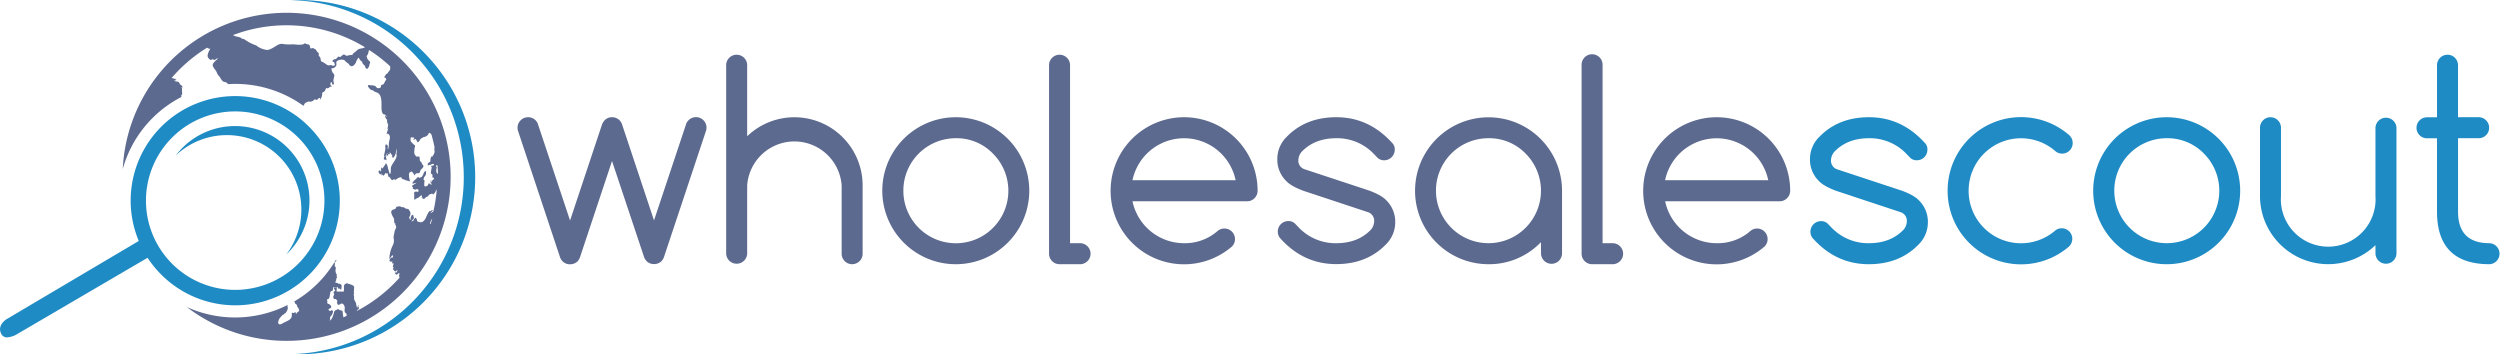
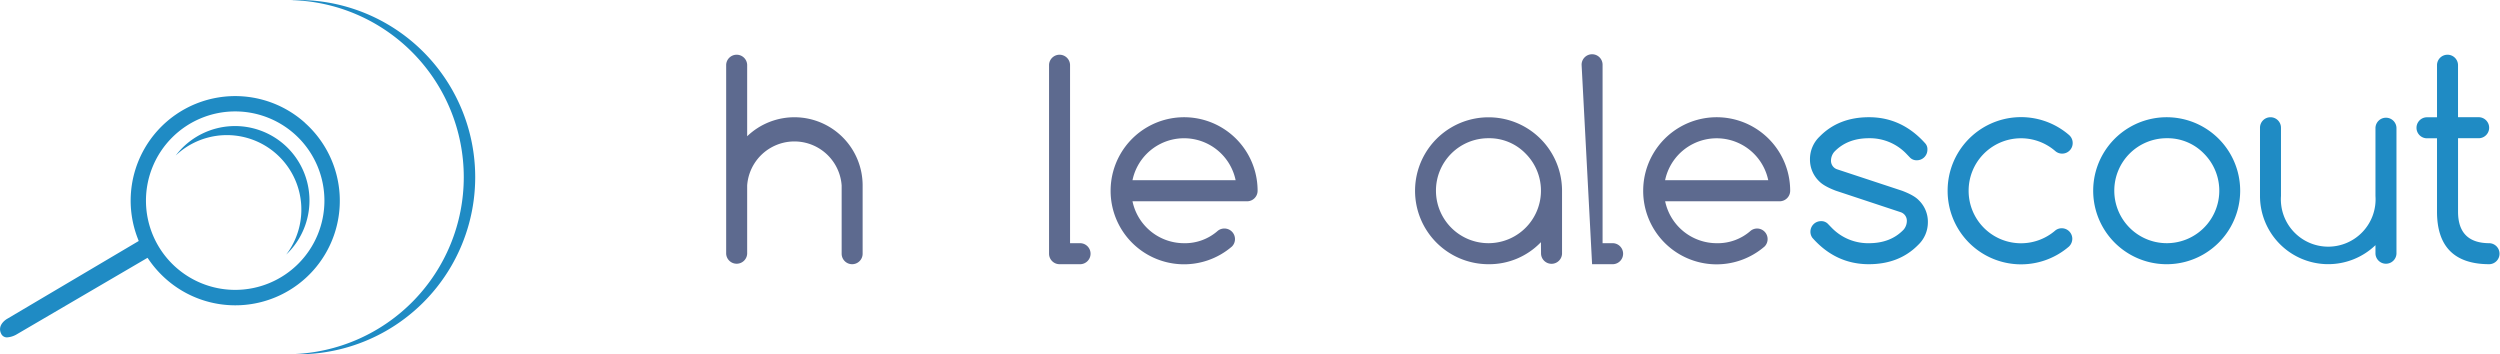
<svg xmlns="http://www.w3.org/2000/svg" viewBox="0 0 1055.72 149.61">
  <defs>
    <style>.cls-1{fill:#5d6a8f;}.cls-2{fill:#1f8bc4;}.cls-3{fill:#218bc5;}</style>
  </defs>
  <g id="Layer_2" data-name="Layer 2">
    <g id="Layer_1-2" data-name="Layer 1">
      <g id="Logo">
-         <path class="cls-1" d="M56.42,60.31a50.18,50.18,0,0,1,6.14-8.52A49,49,0,0,1,76.52,41a1.12,1.12,0,0,0,0-.63c0-.07.1-.21.18-.28.44-.35.1-1.49.14-2.12a1.62,1.62,0,0,0-.28-1.27l.58.28a1.39,1.39,0,0,0-.62-1,1.32,1.32,0,0,1-.65-.69c-.37-1-1-.73-1.9-1a2.81,2.81,0,0,1-.46-.33l.84,0L74,33.62l.48-.11s0-.07,0-.11a10.07,10.07,0,0,1-2-.49A63.88,63.88,0,0,1,87.39,20.18h0a1,1,0,0,1,.43.13c.62.34,0,.34,1,.22-1.85,3.23-1.08,3.74-.27,4.54a.62.62,0,0,0,.88.08c.24-.13.48-.22.7,0,.49.44.79-.05,1.31-.36a.49.49,0,0,1,.59,0c-3,2.49-2.34,2.79-1.5,4.27,1.5,1.66.65,1.68,2,3.11.78.87,1.12,2.27,2.21,2.42a2,2,0,0,1,1.55.94,49.25,49.25,0,0,1,31.87,9.17,9.49,9.49,0,0,1,.6-1.08,3.41,3.41,0,0,1,1.8-.74,2.07,2.07,0,0,0,2-.66c.7-.71.68.35,1.46-.2.45-.31.71-.86,1.16-.59,0,.19,0,.37,0,.66a3.94,3.94,0,0,0,.87-2.4.79.79,0,0,1,.61-.88c.55-.17.66-.76.92-1.33.08-.15.18-.34.39-.26a1,1,0,0,0,1.17-.41c.27-.31.43-.17.87-.2.13-.48-.35-.49-.5-.75.1-.88,0-1.17.72-1.11,0,.18,0,.37,0,.55.06.71,1.08.4.74-.4-.65-1.54.92-3-.25-3.94-.47-.38-.64-1.38-.82-2,1.27-.32,1.26-.24,2-1.09.44-.49-.18-1.72.43-2.11a3.53,3.53,0,0,1,3.06-.39,9.15,9.15,0,0,0,1.69,1.47.75.75,0,0,1,.33.39c.13.43.6.46.85.74,0,.06.23,0,.34,0,.86-.17,1.24-.9,1.71-1.51,0-.66.51-1.12.74-1.69a.45.45,0,0,1,.53-.31,2.67,2.67,0,0,0,1,1.34c.22.18.52.33.42.73-.05.15.71.91.81,1,.28.27.53.52.4.93.35.32.75.86,1,.49a2.63,2.63,0,0,0,.71-1.17c.19-1.37.86-1.28-.2-2.24-.64-.56-.64-1-.93-1.85a3,3,0,0,0,.84-1.91.8.8,0,0,1,.35-.6A63.3,63.3,0,0,1,164.77,28c.06,2-.13,1.43-1,2.74-.57.82-.37.08-.84.78-1.11,1.6-.62,1.16-.22,1.23.33.63.61.58.21,1.13-.84,1.17-.48,1.75-1.88,2a1.14,1.14,0,0,0-.15.34c0,.8-.38,1-1.13,1-.32,0-.57,0-.75-.31-.61-1.08-2.08-.77-3.21-1a.41.41,0,0,0-.41.58c.4.64,1.07,1.6,1.81,1.59a.67.67,0,0,1,.46.22A3.46,3.46,0,0,0,159,39c3.84,1.31.64,8.8,3.34,9.36.35.07.36,0,1,.85l-.15.1-.56-.67a2.32,2.32,0,0,0,.9,2c0,.16-.16.34-.13.48.55,2.59.77.19.19,3.44l.12,0,.34-.59c-.18.66-.4,1.29-.62,1.91-.12.31-.26.61.11.92,0-.16,0-.27,0-.5,2.13,1.21.55,2.82.66,4.86a8.79,8.79,0,0,1-.31,1.87h-.15c0-.18,0-.35,0-.54,0-.65.17-.91-.31-1.34-.31-.27-.66-.16-.7.26-.2,1.87.44-.22-.54,4.15,0,.09,0,.24,0,.27.25.22.08.42,0,.64a.9.9,0,0,0,.11,1c.36-.34.54.16.85.2.18-.42-.2-1.4-.34-1.87.31-.42.4-1,1-1.16-.63.86-.57.14-.52,1.44l.1.06c.34-.4.35-1.22,1.15-1,.16-.38,0-.58-.32-.74.39,0,.73.13.87.53.25.71.67,0,.5,1.09-.08.43.43.82.8.28a6.59,6.59,0,0,0,1-3.56,2.74,2.74,0,0,1,.06,1.83c-.18.71.19.8,0,1.5-.49,2.08-2.47,3.52-2.42,5.29,0,.54,0,1.07-.08,1.62a.5.5,0,0,1-.36.51c-1.06-3.27-1-3.73-1-3.73h-.23a4,4,0,0,0-.08-.52.26.26,0,0,0-.49-.06,6.76,6.76,0,0,1-1.48,2.09c0-.2-.09-.36-.15-.64-.48.65-.08,1.28-.27,1.91l-.4-.63c-.56.25-.58.26-.62.48a1.25,1.25,0,0,0,.93,1.28c.07-.15.15-.32.21-.48l.07,0c0,.27,0,.56,0,.91l.48-.35c.13.17.22.29.36.5a4.33,4.33,0,0,0,.51-.61,1.45,1.45,0,0,1,.49-.61c.07.12.14.22.19.32l.51-.3.42,1.61.33,0c.42.52.52.63.86,1.11.58.89,1-.72,1.67.24.76-.5,1.71-1.27,2.63-1.13a.78.78,0,0,0,.69.8,8.53,8.53,0,0,1,1.27.49s.59.14,1.6.47c-.18-1.2-.91-3.82.27-4,.16,0,.29-.15.48-.25a3.85,3.85,0,0,1,1.15,1.71c.28-.34.51-.64.76-1,.4.29.72,0,1.06,0a.73.73,0,0,0,.58-.64c.15-1,.77-1,1.23-1.72a.86.86,0,0,0-.06-1.12,1.37,1.37,0,0,1-.52-1.08c-.87-.48-.75-1-.87-2.06-.05-.4-.13-.45-.54-.37-1,.19-1.13-.32-1.64-1.2h0a8.29,8.29,0,0,1,.25-3c.09-.44.08-.49-.32-.74-.19-.12-1.38-1.35-1.38-1.35a2.57,2.57,0,0,1,0-1.87c.46.2,1-.07,1.44.33l-.46.59c.45.45.57-.17.83-.23.55.34.68,1,1.07,1.47a1.9,1.9,0,0,0,.85-.91c.32-.78,1.12-.9,1.67-1.37.05,0,.19,0,.28,0a2.5,2.5,0,0,0,1.89-1.66s.09-.07.14-.1c.41.07.61.41.91.65.54,1.85,1,3.73,1.37,5.62a1.8,1.8,0,0,0-.08,1c.26,1.31-.18,1.24-.42,2.31a.81.81,0,0,0-.11-.2l-.42.83-.33-.25a3.45,3.45,0,0,0-.4,1.8.64.64,0,0,1-.4.66c-.68.37-.8.63-.7,1.34.31.18.38-.16.57-.28.66.44,1.17-.75,1.95-.22h0a.84.84,0,0,1,.11.21.92.92,0,0,1-.85.45c-.22,0-.39,0-.44.32.37.13.33.4.24.73a11.21,11.21,0,0,0-.23,1.43c-.06.38-.14.8.19,1s.48.26.4.74a1,1,0,0,0,.23.9,2.59,2.59,0,0,1,.4-.09.75.75,0,0,1-.37.92c-.49.25-.45.59-.54,1.11-.39-.27-.11-.66-.28-1.06-.25.63-.39,1.33.21,1.62.05,0,0,.21,0,.4-.26-.1-.53-.13-.59-.25-.16-.32-.42-.25-.65-.33a5,5,0,0,1-.48,1c-1.14.43-1.61.8-1.3-1.75.06-.48.06-.5-.39-.77a3,3,0,0,1,.67-1.64c.49-.47.33-1.07.41-1.62s-.45-.61-1,.4c-.1.2-.12.46-.23.65-.85,1.57-.46.8-1.6,1.44a.62.62,0,0,0-1.07,0c-.14.32-.39.45-.63.65-.76.66-1.84,1.85-.81,1.71.16,0,1.12-.3,1.3-.35-.61.61-1.42.87-2,1.4.22.3.62.41.42.86,0,.09.05.32.12.34.45.12.87.56,1.39.18s1.13.44.93.89a1.23,1.23,0,0,1-1,.09.75.75,0,0,0-.84,1c.15.42-.17,2.28.16,2.41a.39.39,0,0,0,.3-.06c.05-.46.61-.3.76-.64.61.07.85-.44,1.22-.76a3.27,3.27,0,0,1,.75-.37c.3.37-.09.75,0,1.21l.46-.34q0,.26-.12.54c1.12.38,1-.65,1.94-.84a1,1,0,0,0,.59-.49c.42-.85,1.12-.32,1.48-.94.51,1.24,1.34-.56,2-1.7a62.34,62.34,0,0,1-1.45,9.33l-1,.76-.1-.1c.3-.4.59-.79.91-1.2-.52-.09-.75.28-1,.56-.5-1-1.73,2.18-2.19,3.14a4.37,4.37,0,0,1-1.44,1.43c-.49-.16-.54.07-.86,0s-1.28-.36-1.24-.61c.13-.59-.34-.89-.55-1.37-.3.27-.55.51-.82.77a2,2,0,0,0,.12.29c-.22.15-.42.27-.61.41s-.31.22-.49,0a1.47,1.47,0,0,0,.37-.32c.27-.44,1-.72.54-1.46,0,0,.06.08-.16-.86-.34.13-.69.11-.78.45s-.53,1-.08,1.49c-.46.3-1-.63-.74-1.08A2.31,2.31,0,0,0,173,89c-.2-.06-.26-.2-.32-.37-.25-.71-.83-.23-1.38-.59a2.33,2.33,0,0,0-1.59-.58.38.38,0,0,1-.27-.07c-.54-.44-2.16-.36-2.35.58-.06.23-.26.3-.49.37-.43.15-.92.19-1.21.64a1,1,0,0,0-.17.82,7.13,7.13,0,0,0,1.12,2.38,14.55,14.55,0,0,1,.16,1.77c.05.37.15.43.52.41,0,.24-.27.42,0,.69.83,1-.37,1.77-.43,3a12.33,12.33,0,0,0-.39,2.31c0,.34.16.69.15,1,0,1.67-.35,1.72-1.1,3.67a14.19,14.19,0,0,0-.85,4.35l1.35-1.72.28.91c-.4.4-.74-.06-1.13.53-.13.19-.52.83-.43,1a.74.74,0,0,0,1,.33c.06,0,.14-.06.31-.14-.3.47-.23.8.15,1.07l.4-.19a8.47,8.47,0,0,0-.46,1.46c0,.11.22.15.34.22,0,.38-.45.66-.2,1.25.13-.13.27-.24.4-.36a.94.94,0,0,1,.06.15c0,.14-.05.29-.07.44h0a1.37,1.37,0,0,0,.84.28c.22-.21.24-.54.57-.64a1.38,1.38,0,0,1-.44,1.12l-.69,0c.17.3.39.88.72.88s.71-.38,1.11-.78c.47.84-.4,1.21.28,1.86a1.14,1.14,0,0,0-.22.38,63.84,63.84,0,0,1-17.54,13.7l-.36.07a.8.8,0,0,1,.77-.56,2.38,2.38,0,0,0,.08-.88c0-.07-.16-.1-.25-.15,0-.22.2-.44.1-.73-.46.3-.29.85-.54,1.17a6.75,6.75,0,0,1-.4-1.49,2.4,2.4,0,0,0-.3-1c-1.1-2-.31-1-.69-2.71,0-.15-.14-.33-.09-.44a1.21,1.21,0,0,0,0-1.18c.25-.36.08-.78.15-1.16.29-1.53-.42-1.53-2.24-2.26l-.27.18c-.24-.44-.33-.49-.64-.36-1.84.77-.71,1.79-1.25,3.53-3.42-.21-3,.62-2.87-1.68h0c-.42.14-.48.13-.64-.25h0c.21.08.44.16.64.25h0l.36-.34c.09.33.17.55.25.84.63-.49.79.31,1.26.37.09-.85.43-2.46-.39-2.34-.29,0-.34-.19-.48-.29l-.48.15c-.06-.15-.1-.27-.13-.33l-.91-.19a.57.57,0,0,1,.08-.67.85.85,0,0,0,.2-.53c-.1-1,.86-1,0-1.67.38-.28.38-.28.16-.66a2.93,2.93,0,0,1-.38-2.29c.27-1-.67-.73-.39-1.74.12-.44-.2-.84.06-1.09s.75-.51.57-.84l-.2-.07a50.05,50.05,0,0,1-5.74,7.88,49.11,49.11,0,0,1-11.84,9.65,1.15,1.15,0,0,1,.35.68c0,.15.21.31.35.41a1,1,0,0,1,.56.94.41.41,0,0,0,.16.35c.5.29.43.89.69,1.31a.48.48,0,0,1-.12.44A2.49,2.49,0,0,0,125,132.7c-.08-.39-.12-.65-.19-1-.41.3-.69.63-1.1.43s-.54.07-.5.4c.32,2.67-2,2.87-3.93,4.05-2.21,1.36-2.35-1.06-.61-2.86.34-.36.62-.79,1.15-.92a.3.3,0,0,0,.17-.14.58.58,0,0,1,.6-.41c.53-.9,1.11-1.6.88-2.56a1.46,1.46,0,0,1,.07-.94,49.31,49.31,0,0,1-42.64.91,68.36,68.36,0,0,0,7.74,5.14A69.27,69.27,0,1,0,51.84,71.36,49.34,49.34,0,0,1,56.42,60.31Zm85.9,66.46a.56.56,0,0,1,.1.43,1.57,1.57,0,0,0,.34,1.53,1.63,1.63,0,0,0,1.05-.38c.89-.62,1.73.56,1.78,1.67,0,1.29-.32.57.09,1.87a.33.33,0,0,0,.17.2,1,1,0,0,1,.42,1.37L145,134c-.54-3.45-.06-2.6-1.35-3-.8-.28-.79-.75-1.45-.2-.06,0-.11.12-.18.13-.85.1-.93.82-1.07,1.4a10.44,10.44,0,0,1-.87,2.32c-.1.18-.34.29-.51.45l-.37.4s.25-.93.24-1c-.24-.58.21-.9.51-1.24a3.68,3.68,0,0,0,.64-1.51c.13-.42-.14-.65-.5-.79h0l-.71.41c-.91-.59-.73-.75-.34-1a1.6,1.6,0,0,1,.33-.11c1-.47.35-1.6-.7-1.95a.77.77,0,0,1-.53-.48h0a1,1,0,0,0,0-.94,1.62,1.62,0,0,1,0-.54c1.13.06,1-1.17,1.38-2.94.17-.8.9-.12,1-.93a10.29,10.29,0,0,1,.3-1.32l.45.13c-.11.22-.19.39-.26.55.18.3.37.59.59,1-.59.09-.63.52-.81.91.93.7-.59,1.4.13,2.25.09.11.16.22.26.36C141.71,126.05,142,126.53,142.32,126.77Zm39.4-32.07c-.06-.14-.13-.23-.12-.3.42-1.78.64-1.44,1-2.32-.24.83-.47,1.65-.74,2.48Zm3.09-24.13c.06.91.11,1.83.13,2.74a.86.86,0,0,1-.2.13,2.6,2.6,0,0,0-.32-.58.55.55,0,0,1-.17-.57c.09-.5-.19-.94.18-1.19a.63.63,0,0,0,0-.43,2,2,0,0,0-.29-.37,1.43,1.43,0,0,1,.18-.52C185.16,69.85,184.57,69.92,184.81,70.57ZM154.1,19.94c-.92.76-2,.23-3.22,1.2l-.68.61c-.53.49-1.26.79-1.43,1.54-.34-.05-.53-.21-1.93.2a1.2,1.2,0,0,1-1.09-.22c-.21-.15-.39-.38-.65-.24-1.17.59-.1.22-1.39,1-.34.2-.62-.32-.9-.08-.55.45-.81,1.2-1.45,1l-.9.49c0,.62-.18.47.62.82.26.73.61,1.41-.18,1.5s-.69-.44-1.64-.22-1.29-.31-2.11-.81l-.74-.5a1.12,1.12,0,0,1-1-1.24,1.9,1.9,0,0,0-.65-1.28c-.28-.32-.17-.74-.12-1.21-.26-.25-.47-.41-.64-.61-.42-.48-.61-1.21-1.4-1.33-.14,0-.24-.22-.33-.29l-1.21.22c-.16-1.6-.59-1.79-1.57-1.85a.46.46,0,0,1-.3-.12c-.27-.34-.56-.22-.82,0-1,.7-3.66.21-4.89.2a18.77,18.77,0,0,1-3.8-.11C117.35,18,116,20.46,113,21.11a8.64,8.64,0,0,1-4.67-1.83.48.48,0,0,0-.25-.15,17.86,17.86,0,0,1-4.75-2.44c-.65-.45-1.1-.11-1.54-.66-.27-.35-2.08-.56-2.65-.82a8,8,0,0,1-.78-.38A63.77,63.77,0,0,1,154.1,19.94Z" />
        <path class="cls-2" d="M120.24,61.26a31.46,31.46,0,0,0-44.41,2.43c-.59.66-1.13,1.33-1.65,2a31.44,31.44,0,0,1,46.68,41.82c.62-.6,1.22-1.21,1.81-1.86A31.46,31.46,0,0,0,120.24,61.26Z" />
        <path class="cls-2" d="M128.78,51.85a44.14,44.14,0,0,0-70.63,48.79l.43,1.13L3,134.65c-.18.1-4.39,2.54-2.49,6.31A2.64,2.64,0,0,0,3,142.47a9.12,9.12,0,0,0,3.88-1.18l55.42-32.42.75,1.07a44.85,44.85,0,0,0,6.77,7.65,44.14,44.14,0,1,0,58.92-65.74ZM137,84.73A37.68,37.68,0,1,1,99.28,47.05,37.69,37.69,0,0,1,137,84.73Z" />
        <path class="cls-2" d="M125,0c-.67,0-1.33,0-2,.05a74.78,74.78,0,0,1,0,149.51c.67,0,1.33.05,2,.05A74.81,74.81,0,1,0,125,0Z" />
      </g>
      <g id="Text">
-         <path class="cls-1" d="M255.35,50.78a4.22,4.22,0,0,1,3.1-1.28,4.42,4.42,0,0,1,3.16,1.28,4.93,4.93,0,0,1,1.16,2l13.41,40.29,13.69-41.07a5.21,5.21,0,0,1,.94-1.27,4.44,4.44,0,0,1,7.54,3.16,4.56,4.56,0,0,1-.33,1.71l-17.68,53.09a5.57,5.57,0,0,1-1,1.61,4.52,4.52,0,0,1-3.16,1.22,4.34,4.34,0,0,1-3.1-1.22,5.18,5.18,0,0,1-1.05-1.61L258.45,68l-13.58,40.78a5.75,5.75,0,0,1-1,1.61,4.54,4.54,0,0,1-3.16,1.22,4.31,4.31,0,0,1-3.1-1.22,5,5,0,0,1-1.06-1.61L218.88,55.65a4.56,4.56,0,0,1-.33-1.71A4.46,4.46,0,0,1,223,49.5a4.4,4.4,0,0,1,3.15,1.28,5.52,5.52,0,0,1,.89,1.27l13.69,41.07,13.41-40.29A5.41,5.41,0,0,1,255.35,50.78Z" />
        <path class="cls-1" d="M306.65,27.34a4.44,4.44,0,0,1,8.87,0v30.2a28.81,28.81,0,0,1,48.76,20.78v28.82a4.43,4.43,0,0,1-8.86,0V78.32a20,20,0,0,0-39.9,0v28.82a4.44,4.44,0,0,1-8.87,0Z" />
-         <path class="cls-1" d="M434.65,80.54a31,31,0,0,1-62.07,0,31,31,0,1,1,62.07,0Zm-31-22.17a22.12,22.12,0,0,0-22.17,22.17A22.17,22.17,0,1,0,419.3,64.85,21.36,21.36,0,0,0,403.62,58.37Z" />
        <path class="cls-1" d="M443,27.34a4.44,4.44,0,0,1,8.87,0V102.7h4.43a4.44,4.44,0,0,1,0,8.87h-8.87a4.44,4.44,0,0,1-4.43-4.43Z" />
        <path class="cls-1" d="M517.08,96.5a4.46,4.46,0,0,1,4.44,4.43,4.42,4.42,0,0,1-1.28,3.16A31,31,0,0,1,469,80.54a31,31,0,1,1,62.07,0A4.44,4.44,0,0,1,526.61,85H478.24A22.25,22.25,0,0,0,500,102.7a20.9,20.9,0,0,0,14.29-5.26A4.4,4.4,0,0,1,517.08,96.5Zm4.71-20.4a22.24,22.24,0,0,0-43.55,0Z" />
-         <path class="cls-1" d="M550.32,80.54q-5-1.89-7-3.94a12.67,12.67,0,0,1-3.93-9.36,13.11,13.11,0,0,1,4.1-9.59q8-8.15,20.84-8.15,13.9,0,23.82,11.14a3.73,3.73,0,0,1,.84,2.61,4.46,4.46,0,0,1-4.44,4.43,3.86,3.86,0,0,1-2.93-1.16c-.74-.78-1.28-1.33-1.61-1.67a21.36,21.36,0,0,0-15.68-6.48q-9.21,0-14.69,5.76A5.8,5.8,0,0,0,548.27,68,3.79,3.79,0,0,0,551,71.5l27.26,9q5,1.88,7,3.93a12.69,12.69,0,0,1,3.93,9.37,13.1,13.1,0,0,1-4.1,9.58q-8,8.14-20.83,8.15-14,0-23.83-11.14a4.34,4.34,0,0,1-.84-2.6,4.46,4.46,0,0,1,4.44-4.44A3.86,3.86,0,0,1,547,94.56c.73.77,1.27,1.33,1.6,1.66a21.39,21.39,0,0,0,15.69,6.48q9.19,0,14.68-5.76a5.79,5.79,0,0,0,1.33-3.82,3.81,3.81,0,0,0-2.71-3.55Z" />
        <path class="cls-1" d="M650.72,102.26a30.23,30.23,0,0,1-22.16,9.31,31,31,0,0,1-31-31,31,31,0,1,1,62.07,0v26.6a4.44,4.44,0,0,1-8.87,0ZM628.56,58.37a22.12,22.12,0,0,0-22.17,22.17,22.17,22.17,0,1,0,37.85-15.69A21.36,21.36,0,0,0,628.56,58.37Z" />
-         <path class="cls-1" d="M667.89,27.34a4.43,4.43,0,0,1,8.86,0V102.7h4.44a4.44,4.44,0,0,1,0,8.87h-8.87a4.44,4.44,0,0,1-4.43-4.43Z" />
+         <path class="cls-1" d="M667.89,27.34a4.43,4.43,0,0,1,8.86,0V102.7h4.44a4.44,4.44,0,0,1,0,8.87h-8.87Z" />
        <path class="cls-1" d="M742,96.5a4.46,4.46,0,0,1,4.44,4.43,4.42,4.42,0,0,1-1.28,3.16,31,31,0,0,1-51.26-23.55,31,31,0,1,1,62.07,0A4.46,4.46,0,0,1,751.55,85H703.17A22.28,22.28,0,0,0,725,102.7a20.92,20.92,0,0,0,14.3-5.26A4.4,4.4,0,0,1,742,96.5Zm4.71-20.4a22.25,22.25,0,0,0-43.56,0Z" />
        <path class="cls-2" d="M775.26,80.54q-5-1.89-7-3.94a12.67,12.67,0,0,1-3.93-9.36,13.11,13.11,0,0,1,4.1-9.59q8-8.15,20.83-8.15,13.92,0,23.83,11.14a3.68,3.68,0,0,1,.83,2.61,4.44,4.44,0,0,1-4.43,4.43,3.89,3.89,0,0,1-2.94-1.16l-1.6-1.67a21.39,21.39,0,0,0-15.69-6.48q-9.19,0-14.68,5.76A5.8,5.8,0,0,0,773.21,68a3.78,3.78,0,0,0,2.71,3.54l27.27,9q5,1.88,7,3.93a12.69,12.69,0,0,1,3.93,9.37,13.14,13.14,0,0,1-4.1,9.58q-8,8.14-20.84,8.15-14,0-23.83-11.14a4.4,4.4,0,0,1-.83-2.6A4.46,4.46,0,0,1,769,93.39a3.84,3.84,0,0,1,2.93,1.17c.74.77,1.28,1.33,1.61,1.66a21.36,21.36,0,0,0,15.68,6.48q9.21,0,14.69-5.76a5.79,5.79,0,0,0,1.33-3.82,3.8,3.8,0,0,0-2.72-3.55Z" />
        <path class="cls-3" d="M870.67,96.39a4.46,4.46,0,0,1,4.44,4.43,4.61,4.61,0,0,1-1.39,3.27,31,31,0,0,1-51.26-23.55A31,31,0,0,1,873.72,57a4.45,4.45,0,0,1,1.55,3.44,4.44,4.44,0,0,1-4.43,4.43,4.36,4.36,0,0,1-2.83-1,22.11,22.11,0,0,0-36.68,16.68A22.12,22.12,0,0,0,868,97.27,4.34,4.34,0,0,1,870.67,96.39Z" />
        <path class="cls-2" d="M946,80.54a31,31,0,0,1-62.07,0,31,31,0,1,1,62.07,0ZM915,58.37a22.12,22.12,0,0,0-22.16,22.17,22.17,22.17,0,1,0,37.85-15.69A21.4,21.4,0,0,0,915,58.37Z" />
        <path class="cls-2" d="M1012,107.14a4.44,4.44,0,0,1-8.87,0v-3.61a28.81,28.81,0,0,1-48.76-20.78V53.94a4.43,4.43,0,0,1,8.86,0V82.75a20,20,0,1,0,39.9,0V53.94a4.44,4.44,0,0,1,8.87,0Z" />
        <path class="cls-2" d="M1051.29,102.7a4.44,4.44,0,0,1,0,8.87q-22.17,0-22.17-22.17v-31h-4.43a4.44,4.44,0,0,1,0-8.87h4.43V27.34a4.44,4.44,0,0,1,8.87,0V49.5h8.92a4.44,4.44,0,0,1,0,8.87H1038v31Q1038,102.7,1051.29,102.7Z" />
      </g>
    </g>
  </g>
</svg>